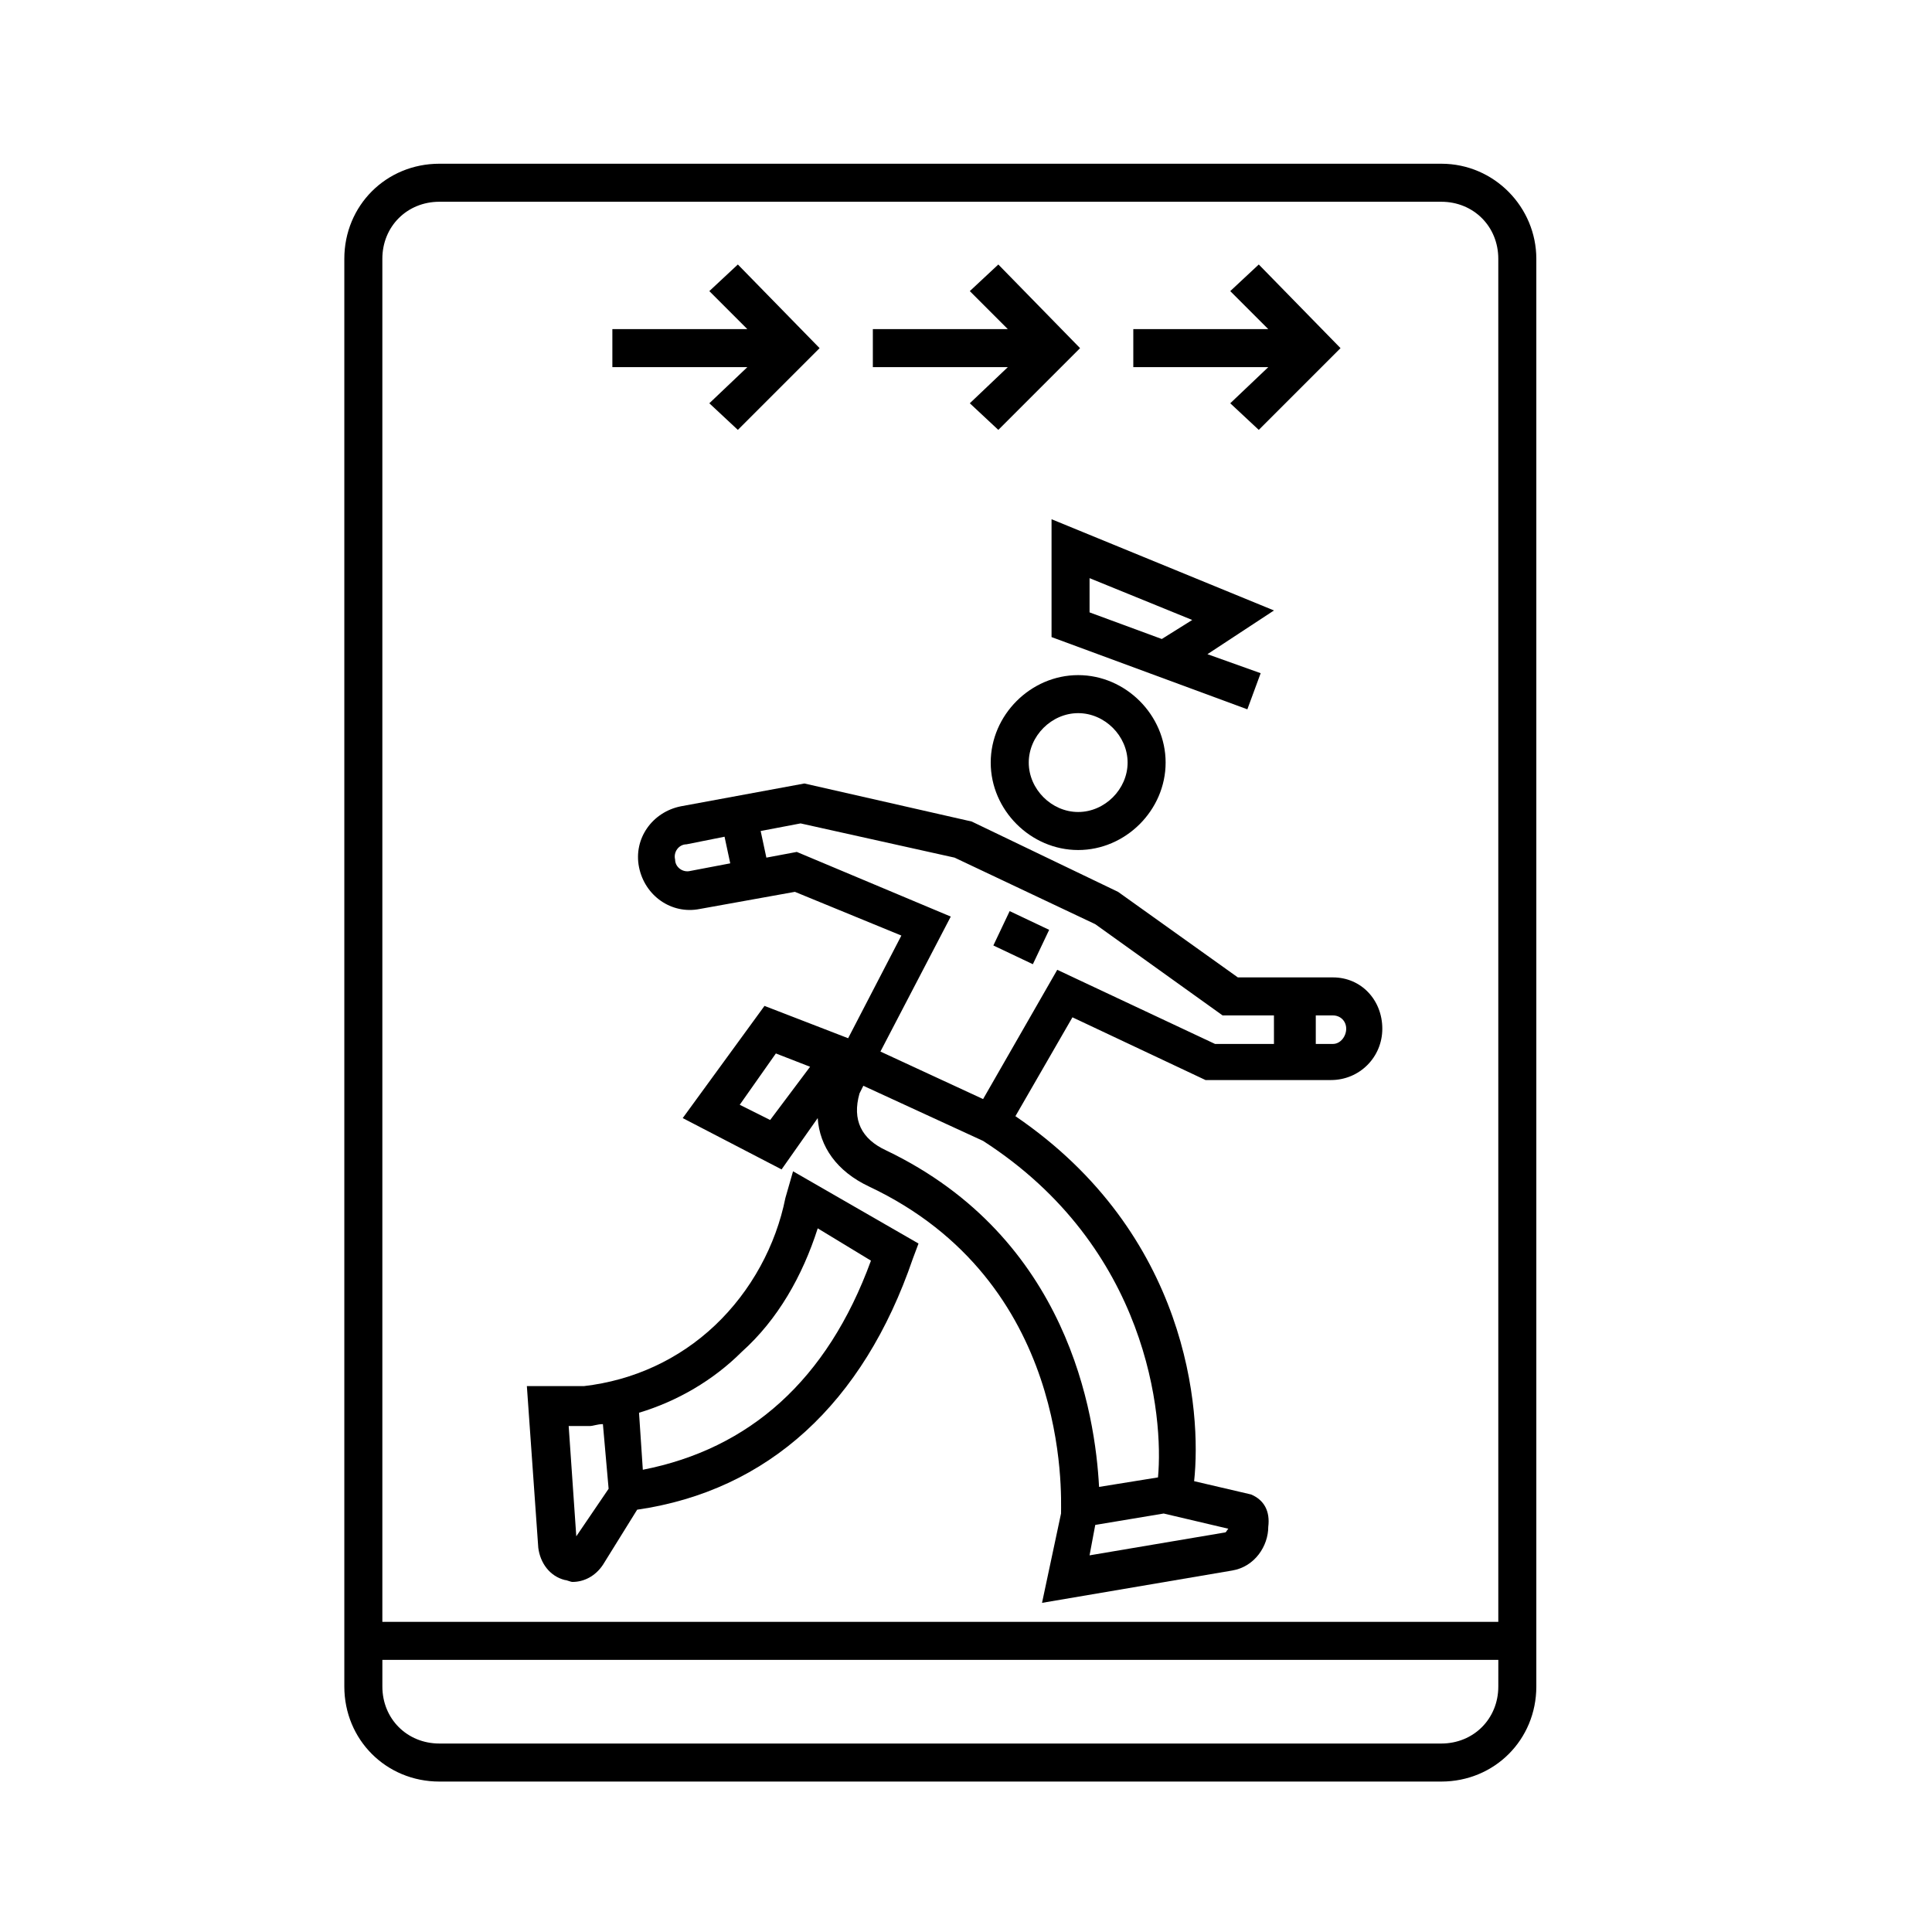
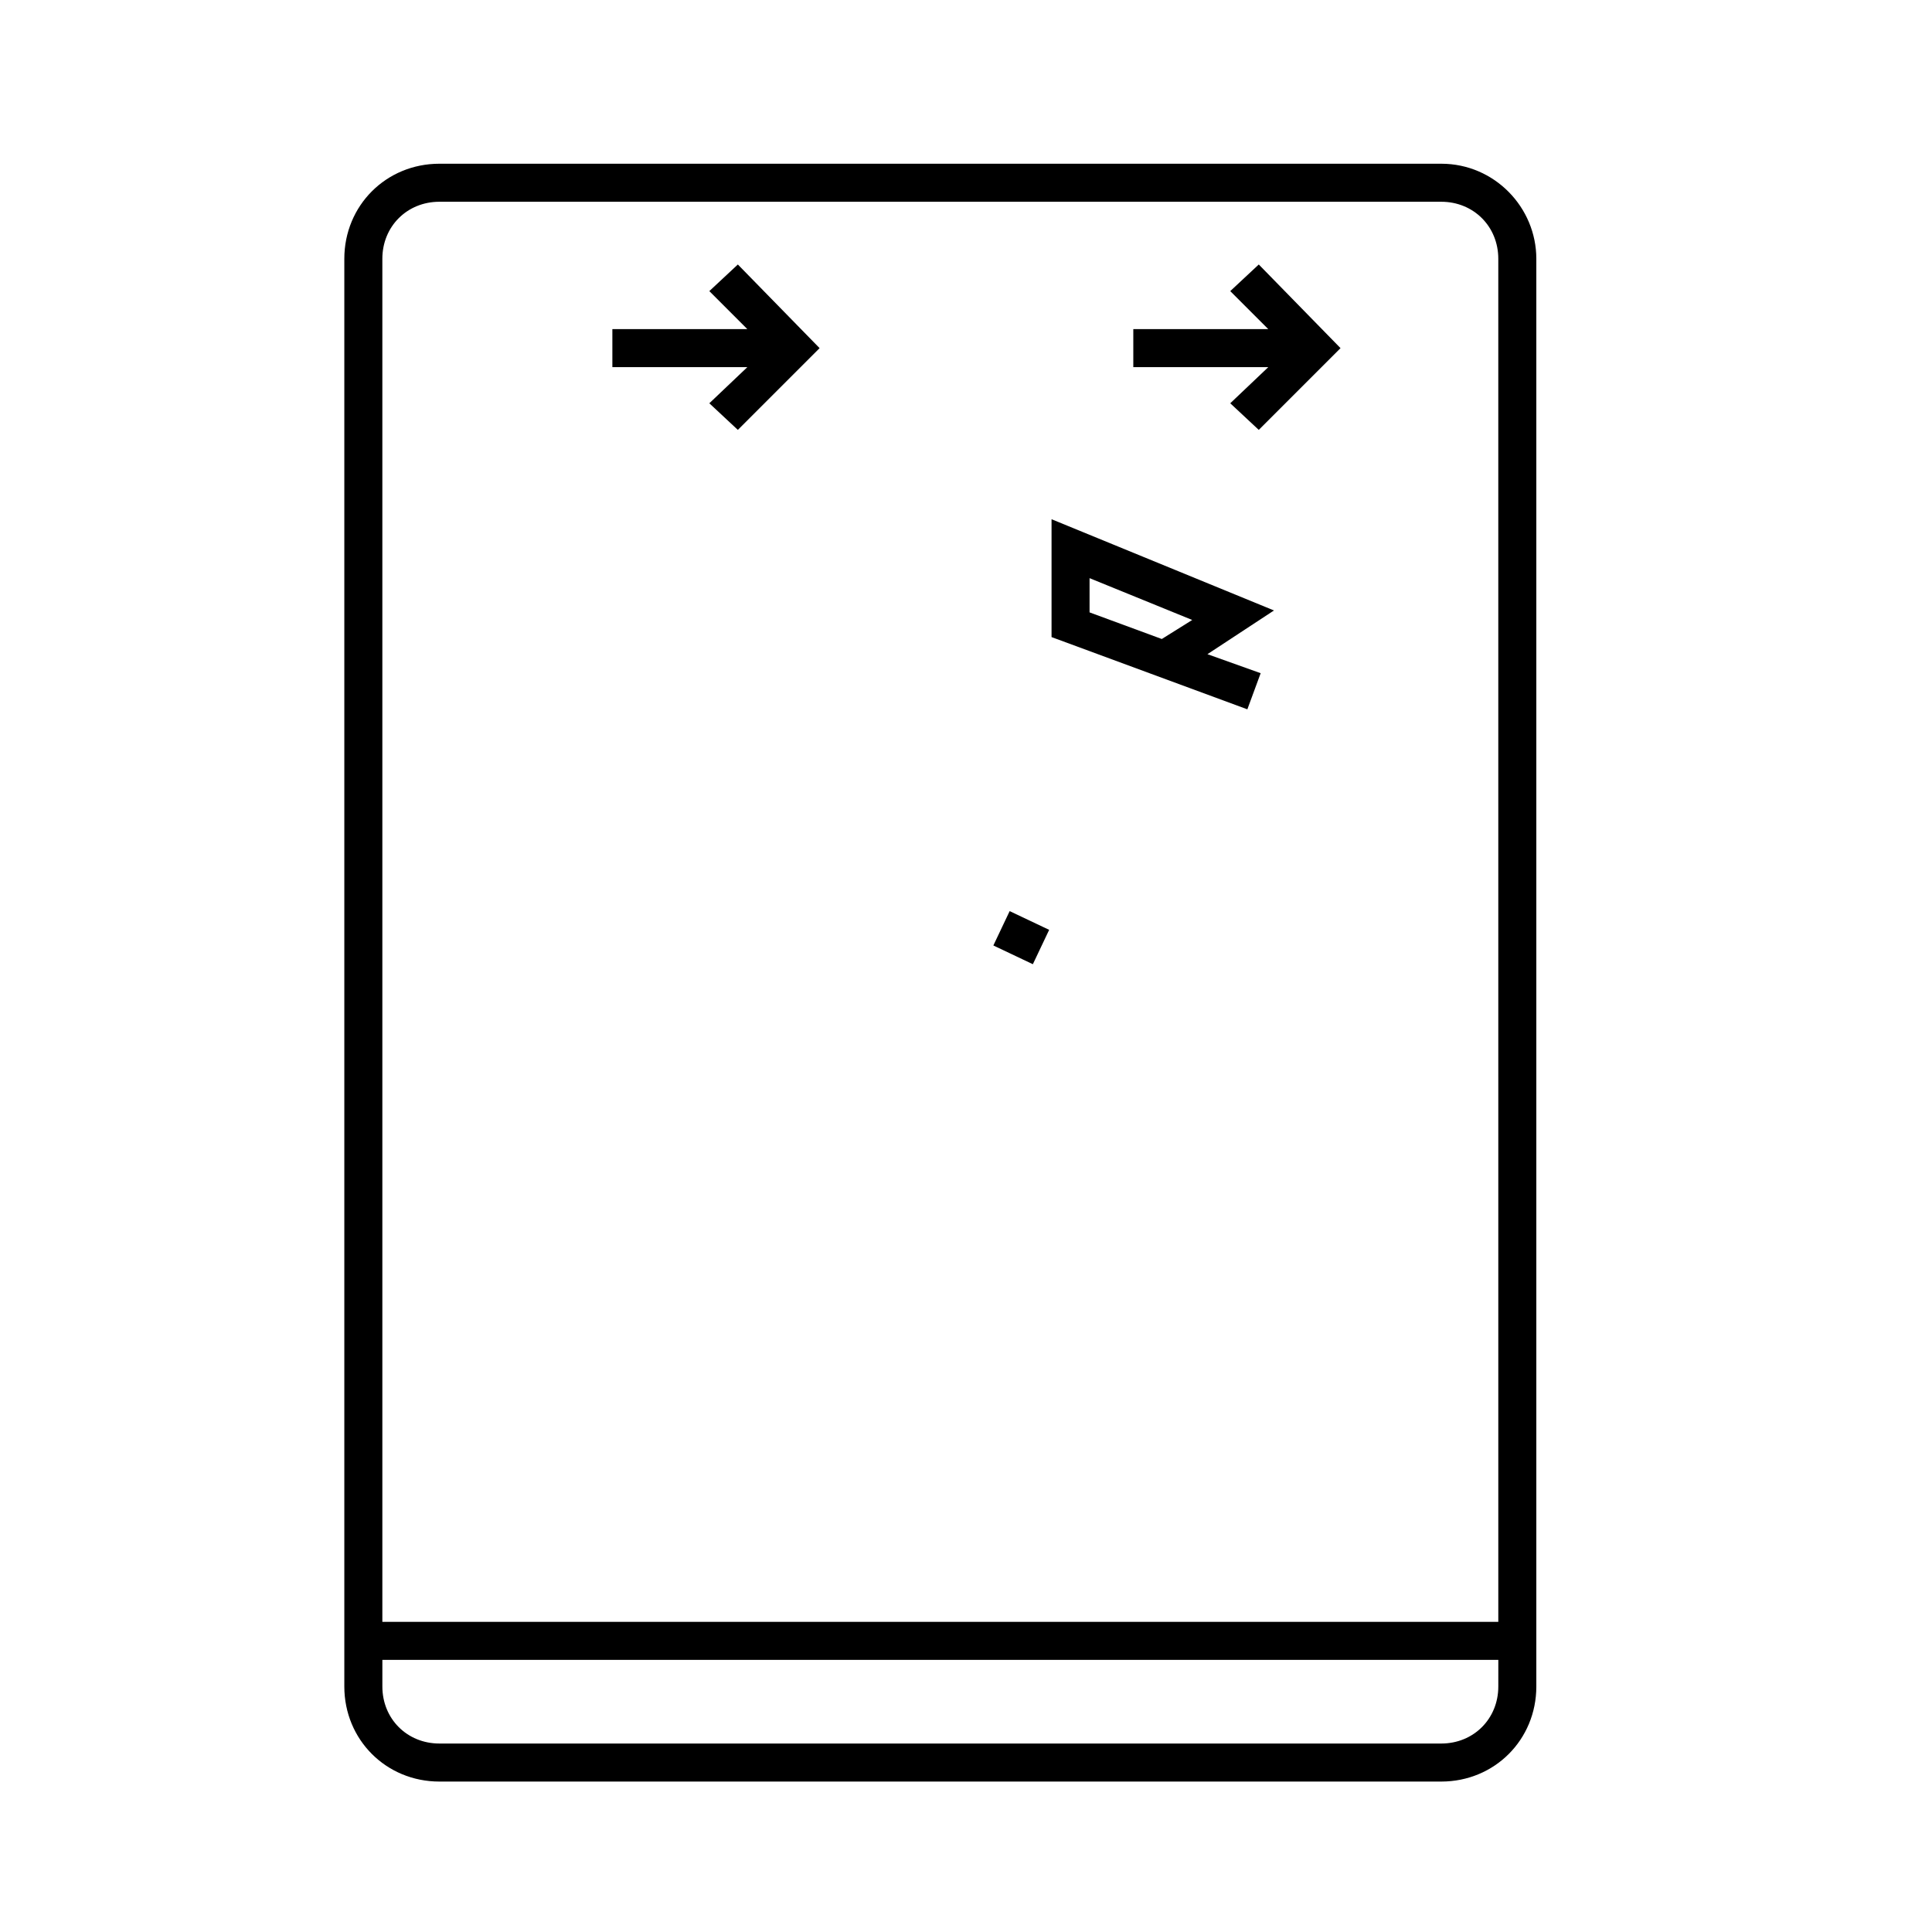
<svg xmlns="http://www.w3.org/2000/svg" fill="#000000" width="800px" height="800px" version="1.1" viewBox="144 144 512 512">
  <g>
-     <path d="m352.14 461.46c-2.519 12.594-9.07 24.688-18.641 33.754-9.574 9.07-21.664 14.609-34.762 16.121h-15.113l3.023 42.824c0.504 4.031 3.023 7.559 7.055 8.566 0.504 0 1.512 0.504 2.016 0.504 3.023 0 6.047-1.512 8.062-4.535l9.07-14.609c34.762-5.039 59.953-28.215 73.051-66.504l1.512-4.031-33.25-19.145zm-55.418 89.676-2.016-29.223h5.543c1.008 0 2.016-0.504 3.527-0.504l1.512 17.129zm78.09-73.051c-11.586 31.738-32.242 49.879-60.457 55.418l-1.008-15.113c10.078-3.023 19.648-8.566 27.207-16.121 9.574-8.566 16.121-20.152 20.152-32.746z" />
-     <path d="m406.55 346.09c0 12.594 10.578 23.176 23.176 23.176 12.594 0 23.176-10.578 23.176-23.176 0-12.594-10.578-23.176-23.176-23.176-12.594 0-23.176 10.582-23.176 23.176zm36.277 0c0 7.055-6.047 13.098-13.098 13.098-7.055 0-13.098-6.047-13.098-13.098 0-7.055 6.047-13.098 13.098-13.098 7.051 0 13.098 6.047 13.098 13.098z" />
-     <path d="m497.23 403.02h-25.191l-31.738-22.668-38.793-18.641-44.336-10.078-32.746 6.047c-7.559 1.512-12.594 8.566-11.082 16.121 1.512 7.559 8.566 12.594 16.121 11.082l25.191-4.535 28.215 11.586-14.105 27.207-22.168-8.566-21.672 29.73 26.199 13.602 9.574-13.602c0.504 7.559 5.039 14.105 13.602 18.137 53.402 25.191 50.883 81.617 50.883 86.652l-5.039 23.68 50.383-8.566c6.047-1.008 9.574-6.551 9.574-11.586 0.504-4.031-1.008-7.055-4.535-8.566l-15.113-3.527c2.016-18.641-1.512-65.496-47.359-96.73l15.113-26.199 35.266 16.625h33.25c7.559 0 13.602-6.047 13.602-13.602 0.004-7.555-5.539-13.602-13.094-13.602zm-149.13 37.789-8.062-4.031 9.574-13.602 9.07 3.527zm-21.16-66c-2.016 0.504-4.031-1.008-4.031-3.023-0.504-2.016 1.008-4.031 3.023-4.031l10.078-2.016 1.512 7.055zm142.58 174.32c-0.504 0.504-0.504 1.008-1.008 1.008l-35.77 6.047 1.512-8.062 18.137-3.023zm-18.641-13.602-15.617 2.519c-1.008-19.145-8.062-66-56.426-89.176-6.551-3.023-9.07-8.062-7.055-15.113l1.008-2.016 31.738 14.609c43.832 28.215 47.863 73.055 46.352 89.176zm31.238-114.87h-16.121l-41.816-19.648-19.652 34.258-27.207-12.594 18.641-35.77-40.805-17.133-8.062 1.512-1.512-7.055 10.578-2.016 40.809 9.07 37.281 17.633 33.754 24.184h13.602l0.008 7.559zm15.113 0h-4.535v-7.559h4.535c2.016 0 3.527 1.512 3.527 3.527s-1.512 4.031-3.527 4.031z" />
    <path d="m525.95 187.39h-265.51c-14.105 0-25.191 11.082-25.191 25.191v378.36c0 14.105 11.082 25.191 25.191 25.191h265.51c14.105 0 25.191-11.082 25.191-25.191v-378.36c0-13.605-11.082-25.191-25.191-25.191zm15.117 403.55c0 8.566-6.551 15.113-15.113 15.113h-265.51c-8.566 0-15.113-6.551-15.113-15.113v-7.055l295.74 0.004zm0-17.129h-295.74v-361.23c0-8.566 6.551-15.113 15.113-15.113h265.51c8.566 0 15.113 6.551 15.113 15.113z" />
    <path d="m331.98 250.87 7.559 7.055 21.664-21.664-21.664-22.168-7.559 7.051 10.074 10.078h-35.77v10.074h35.77z" />
-     <path d="m401.01 250.87 7.555 7.055 21.664-21.664-21.664-22.168-7.555 7.051 10.074 10.078h-35.77v10.074h35.77z" />
    <path d="m470.03 250.87 7.559 7.055 21.664-21.664-21.664-22.168-7.559 7.051 10.078 10.078h-35.773v10.074h35.773z" />
    <path d="m422.67 281.6v31.234l51.891 19.145 3.527-9.574-14.105-5.039 17.633-11.586zm29.219 31.742-19.145-7.055v-9.07l27.207 11.082z" />
    <path d="m407.25 394.56 4.32-9.105 10.469 4.965-4.32 9.105z" />
  </g>
</svg>